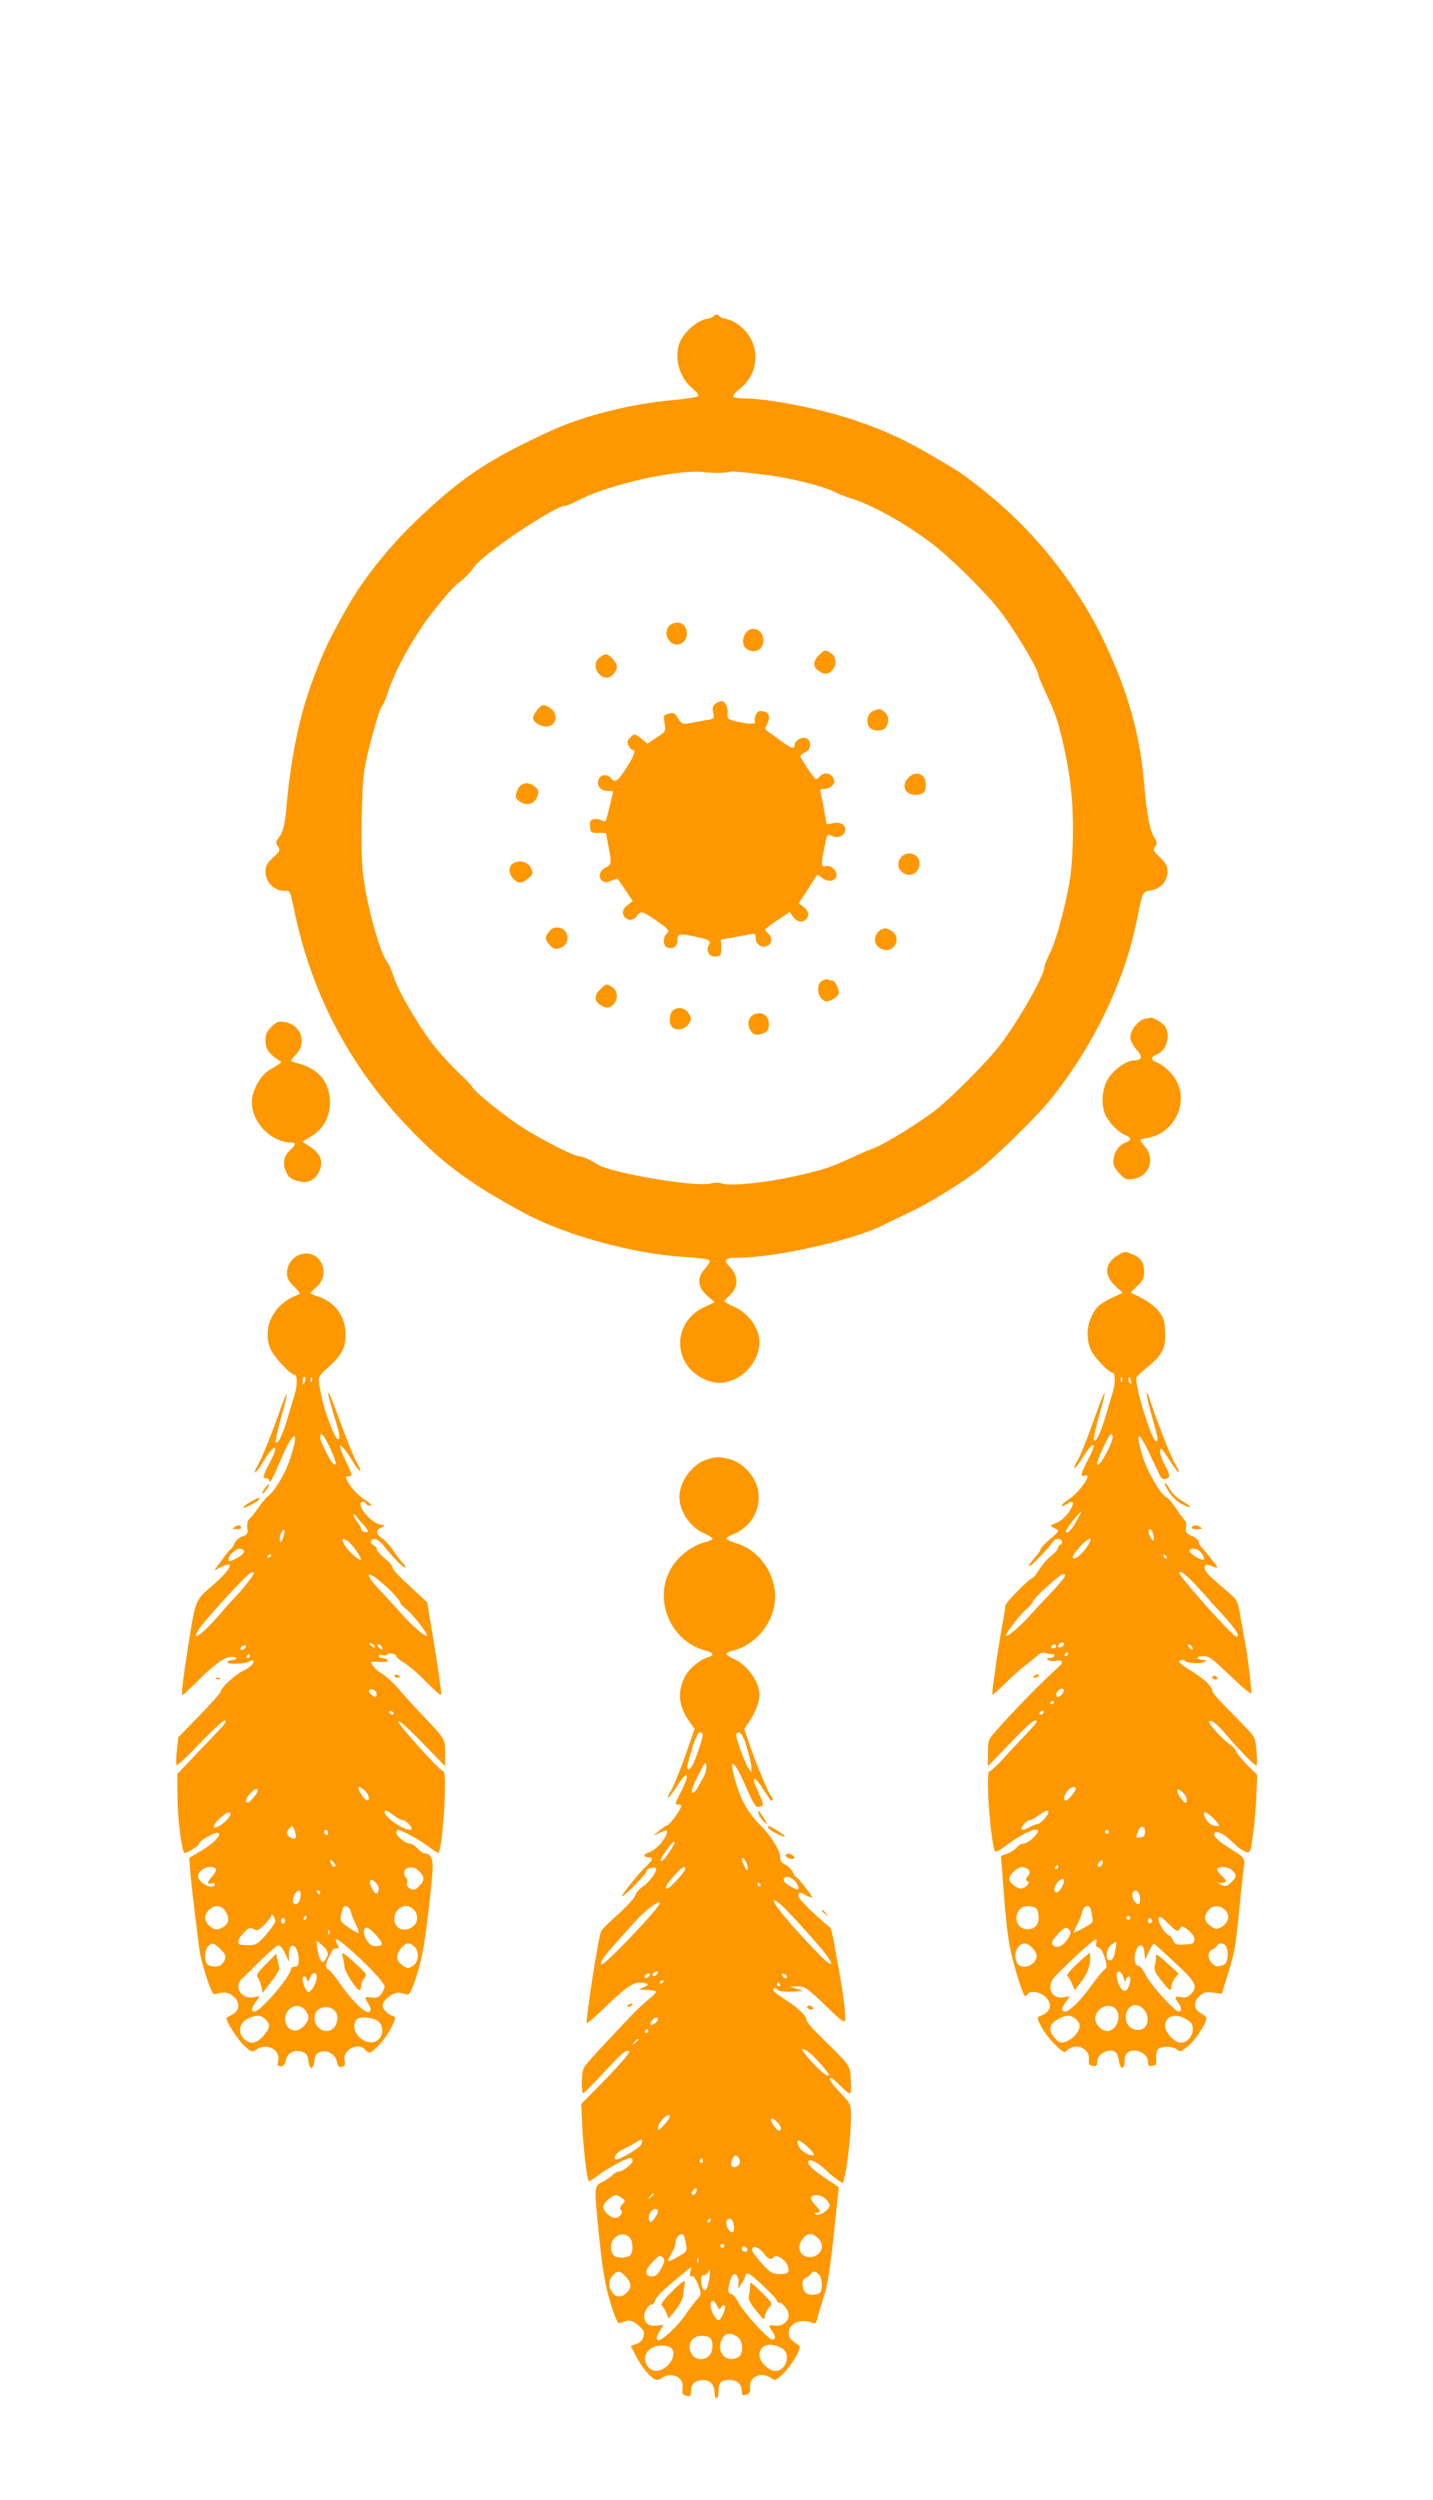
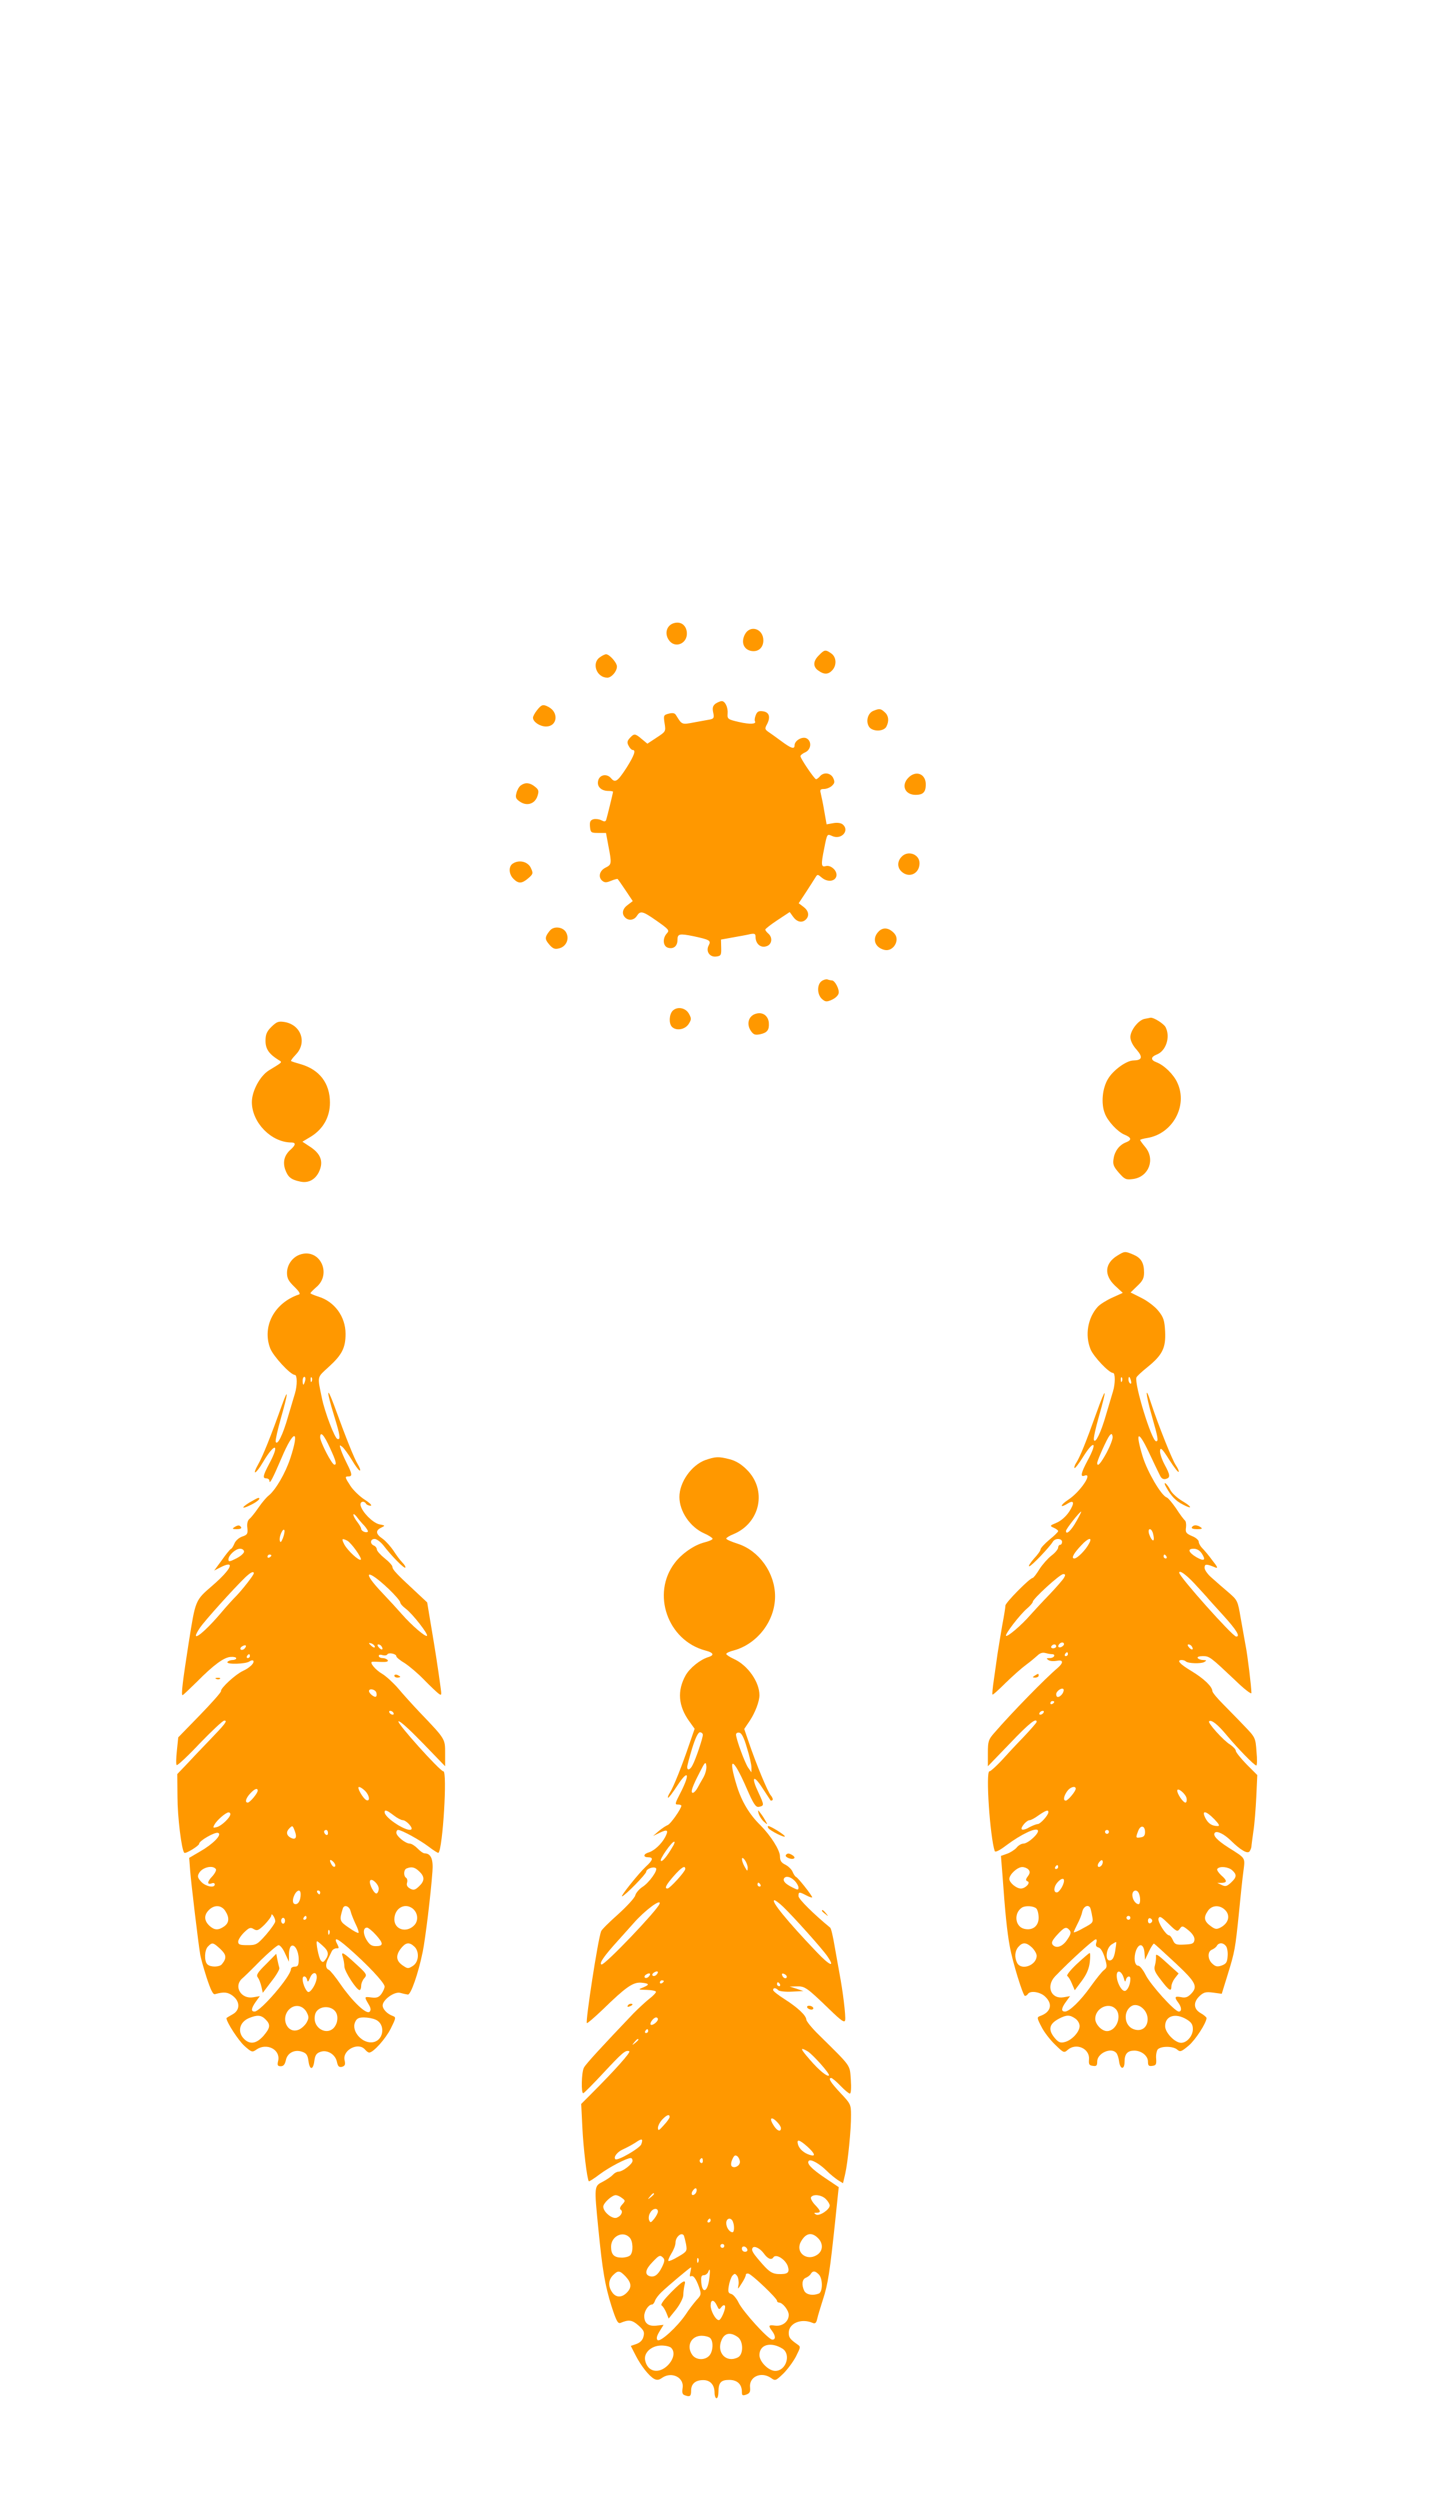
<svg xmlns="http://www.w3.org/2000/svg" version="1.0" width="734pt" height="1280pt" viewBox="0 0 734 1280" preserveAspectRatio="xMidYMid meet">
  <g transform="translate(0,1280) scale(0.1,-0.1)" fill="#ff9800" stroke="none">
-     <path d="M3656 11181 c-3 -5 -22 -12 -41 -15 -43 -8 -106 -63 -129 -110 -37 -77 -10 -187 60 -244 24 -20 35 -35 29 -41 -6 -5 -65 -14 -132 -20 -211 -19 -452 -80 -613 -153 -318 -146 -452 -233 -673 -440 -155 -145 -292 -315 -379 -469 -89 -159 -108 -198 -152 -308 -87 -216 -134 -434 -160 -726 -7 -79 -17 -118 -38 -144 -16 -21 -17 -27 -4 -45 12 -19 10 -24 -25 -57 -32 -29 -39 -43 -39 -73 0 -57 52 -104 107 -97 17 2 21 -8 38 -90 83 -411 267 -774 544 -1076 200 -218 342 -326 638 -485 212 -114 559 -209 820 -224 61 -4 117 -10 124 -15 9 -5 3 -18 -20 -45 -43 -49 -39 -94 14 -141 l36 -31 -54 -25 c-165 -76 -164 -296 3 -370 54 -24 97 -24 153 1 72 32 127 113 127 188 0 71 -54 148 -126 181 -30 13 -54 27 -54 30 0 3 14 18 30 33 43 40 42 99 -1 142 -36 37 -27 48 41 48 198 1 600 92 750 170 19 10 79 39 132 64 94 43 279 158 363 225 95 77 291 270 359 355 216 270 374 597 437 905 32 158 30 155 74 162 50 8 85 47 85 96 0 29 -8 43 -39 73 -34 32 -37 39 -25 55 12 16 11 23 -5 49 -23 39 -37 117 -51 276 -21 251 -83 470 -206 729 -110 230 -276 459 -469 642 -86 83 -233 200 -300 240 -231 139 -327 186 -510 248 -170 58 -438 110 -562 111 -28 0 -54 4 -57 9 -4 5 13 24 35 42 104 83 105 233 2 318 -21 17 -52 34 -70 37 -18 3 -36 10 -39 15 -3 5 -9 9 -14 9 -5 0 -11 -4 -14 -9z m38 -802 c22 1 42 4 45 6 10 5 192 -15 276 -31 115 -22 225 -53 260 -73 17 -9 57 -25 90 -35 105 -33 262 -120 403 -225 91 -68 265 -238 344 -336 77 -96 208 -313 208 -345 0 -6 18 -48 39 -93 50 -105 63 -146 94 -287 43 -192 54 -400 33 -620 -11 -111 -71 -347 -106 -415 -16 -33 -30 -67 -30 -75 0 -50 -166 -333 -255 -435 -76 -88 -191 -203 -280 -281 -71 -61 -288 -197 -347 -216 -18 -6 -69 -28 -113 -49 -103 -48 -145 -61 -285 -92 -147 -33 -324 -51 -367 -38 -19 6 -45 6 -62 1 -74 -21 -514 54 -581 98 -32 22 -79 42 -96 42 -24 0 -176 77 -279 141 -97 61 -251 185 -269 217 -5 9 -36 41 -69 71 -32 31 -85 88 -116 126 -75 92 -188 283 -213 359 -11 34 -25 68 -32 76 -40 49 -106 286 -127 457 -7 53 -9 172 -6 303 6 209 7 219 46 374 22 87 47 166 54 175 8 9 20 34 27 56 34 108 97 231 184 360 45 68 161 206 181 218 18 9 72 64 82 82 34 59 413 315 467 315 9 0 39 13 68 28 154 82 518 163 653 144 22 -3 58 -4 79 -3z" />
    <path d="M3448 9608 c-33 -12 -45 -51 -23 -84 31 -48 99 -20 93 39 -4 38 -34 58 -70 45z" />
    <path d="M3815 9551 c-20 -40 -6 -76 32 -84 36 -7 63 16 63 54 0 60 -68 82 -95 30z" />
    <path d="M4195 9445 c-31 -30 -32 -59 -3 -79 29 -21 51 -20 71 2 24 26 21 68 -5 86 -30 21 -35 20 -63 -9z" />
    <path d="M3072 9434 c-43 -30 -16 -104 39 -104 21 0 49 32 49 57 0 20 -38 63 -56 63 -5 0 -20 -7 -32 -16z" />
    <path d="M3665 9197 c-14 -11 -17 -22 -12 -45 6 -27 3 -32 -16 -36 -12 -2 -49 -9 -82 -15 -63 -12 -62 -12 -91 35 -7 13 -17 15 -38 10 -27 -7 -28 -9 -22 -49 7 -43 6 -43 -41 -74 l-47 -31 -29 24 c-34 29 -39 29 -61 5 -14 -15 -15 -24 -6 -40 6 -12 15 -21 20 -21 19 0 9 -28 -32 -93 -45 -69 -57 -77 -78 -52 -21 25 -59 19 -66 -12 -8 -30 15 -53 53 -53 13 0 23 -2 23 -4 0 -6 -30 -128 -35 -144 -4 -10 -10 -10 -25 -2 -12 6 -30 8 -41 5 -16 -5 -19 -14 -17 -38 3 -30 5 -32 42 -32 l40 0 12 -65 c18 -92 17 -97 -13 -112 -32 -15 -41 -49 -18 -68 12 -10 21 -10 45 0 17 7 32 11 34 9 2 -2 21 -29 41 -59 l36 -54 -25 -19 c-28 -20 -33 -46 -14 -65 18 -18 46 -14 60 8 18 28 29 26 103 -26 61 -43 65 -48 51 -63 -24 -26 -20 -67 6 -74 28 -8 48 9 48 39 0 33 9 35 83 20 83 -18 90 -22 77 -47 -16 -30 5 -61 38 -57 25 3 27 7 26 45 l-1 42 61 11 c34 6 73 13 89 17 22 4 27 2 27 -14 0 -34 24 -57 53 -49 31 7 37 45 12 66 -8 7 -15 16 -15 20 0 4 28 26 63 49 l62 41 18 -25 c20 -27 46 -32 65 -13 19 19 14 45 -13 65 l-24 18 37 56 c20 31 42 65 48 75 11 18 12 18 31 2 29 -26 69 -23 77 5 7 27 -28 60 -55 52 -23 -7 -24 9 -8 87 16 81 15 79 42 67 47 -21 91 29 53 60 -9 7 -28 10 -48 6 l-34 -6 -12 68 c-6 37 -15 78 -18 91 -5 18 -2 22 17 22 12 0 30 7 40 16 14 13 16 20 7 40 -13 27 -49 32 -68 9 -7 -8 -16 -15 -20 -15 -8 0 -80 106 -80 118 0 5 11 14 25 20 30 14 34 56 7 71 -22 12 -62 -11 -62 -35 0 -22 -17 -17 -68 21 -26 19 -56 41 -67 48 -18 13 -18 17 -6 39 19 37 11 62 -22 66 -21 3 -29 -2 -36 -20 -5 -13 -7 -26 -4 -31 9 -15 -25 -17 -82 -4 -57 13 -60 16 -58 42 3 33 -13 65 -30 65 -7 0 -21 -6 -32 -13z" />
    <path d="M2751 9164 c-12 -15 -21 -32 -21 -39 0 -21 35 -45 67 -45 57 0 67 71 13 100 -28 15 -36 13 -59 -16z" />
    <path d="M4473 9160 c-27 -11 -39 -51 -23 -79 15 -28 75 -29 90 -2 15 29 12 56 -8 74 -21 19 -27 20 -59 7z" />
    <path d="M4651 8816 c-36 -39 -15 -86 39 -86 37 0 51 13 52 50 2 58 -51 79 -91 36z" />
    <path d="M2667 8778 c-9 -7 -19 -25 -22 -40 -6 -21 -2 -30 20 -44 35 -23 75 -10 88 30 8 25 7 32 -13 48 -26 21 -50 23 -73 6z" />
    <path d="M4617 8412 c-22 -24 -21 -55 1 -75 39 -36 92 -10 92 43 0 47 -61 68 -93 32z" />
    <path d="M2628 8379 c-24 -14 -23 -54 2 -79 26 -26 43 -25 76 3 25 22 26 25 13 53 -15 32 -59 43 -91 23z" />
    <path d="M2824 8042 c-6 -4 -16 -17 -23 -29 -9 -18 -7 -26 12 -49 19 -22 29 -26 51 -20 36 9 54 48 36 81 -13 25 -52 34 -76 17z" />
    <path d="M4501 8031 c-36 -36 -21 -83 30 -95 44 -10 80 49 51 83 -27 31 -58 35 -81 12z" />
    <path d="M4208 7776 c-24 -18 -23 -68 2 -91 17 -15 24 -16 49 -5 17 7 33 21 36 32 7 19 -18 68 -34 68 -5 0 -15 2 -23 5 -7 2 -21 -2 -30 -9z" />
-     <path d="M3075 7735 c-31 -30 -32 -59 -3 -79 29 -21 51 -20 71 2 24 26 21 68 -5 86 -30 21 -35 20 -63 -9z" />
    <path d="M3446 7625 c-19 -19 -21 -66 -4 -83 22 -22 66 -14 85 14 15 24 15 29 2 53 -17 31 -59 39 -83 16z" />
    <path d="M3868 7608 c-34 -12 -45 -51 -23 -85 14 -21 22 -24 48 -19 37 8 48 22 45 60 -4 37 -34 57 -70 44z" />
    <path d="M5863 7583 c-32 -6 -73 -59 -73 -93 0 -19 12 -43 32 -65 33 -38 28 -54 -16 -55 -36 0 -105 -50 -131 -95 -29 -48 -36 -126 -16 -176 14 -39 66 -95 101 -109 36 -15 38 -27 8 -39 -34 -13 -58 -44 -64 -83 -5 -29 -1 -41 27 -73 30 -34 36 -37 73 -32 81 11 115 102 61 165 -14 17 -25 32 -25 35 0 2 16 7 36 10 130 21 209 164 155 282 -19 43 -68 91 -108 106 -30 11 -29 27 1 39 49 18 72 91 46 141 -10 18 -61 50 -77 48 -4 -1 -18 -4 -30 -6z" />
    <path d="M1390 7542 c-24 -24 -30 -39 -30 -72 0 -41 18 -67 66 -97 21 -13 25 -9 -49 -54 -46 -29 -87 -106 -87 -163 1 -105 100 -206 203 -206 23 0 22 -13 -4 -36 -32 -28 -41 -62 -29 -100 14 -40 29 -54 77 -64 46 -11 86 14 103 65 15 45 -2 81 -53 114 l-38 25 45 27 c62 39 96 100 96 173 0 99 -53 169 -150 197 -25 7 -47 14 -49 16 -3 2 9 17 25 34 58 61 26 152 -59 166 -31 5 -40 1 -67 -25z" />
    <path d="M1543 6378 c-42 -11 -73 -52 -73 -96 0 -27 8 -42 37 -70 23 -22 33 -37 25 -40 -126 -42 -191 -163 -148 -276 16 -41 104 -136 126 -136 13 0 13 -54 1 -94 -5 -17 -21 -71 -36 -121 -26 -92 -55 -150 -63 -127 -2 7 10 61 27 121 37 129 40 163 5 66 -54 -152 -98 -262 -121 -302 -35 -62 -13 -53 24 10 61 103 88 97 33 -6 -34 -64 -36 -77 -15 -77 8 0 15 -6 15 -12 0 -21 16 9 61 114 64 152 96 153 46 1 -25 -76 -75 -162 -111 -191 -12 -9 -36 -38 -53 -63 -17 -25 -38 -51 -46 -57 -9 -8 -13 -25 -10 -46 3 -30 0 -35 -27 -44 -17 -6 -34 -22 -39 -35 -6 -14 -13 -26 -18 -28 -5 -2 -26 -28 -47 -58 l-39 -53 31 16 c80 41 59 -7 -39 -92 -90 -78 -87 -71 -123 -297 -30 -192 -39 -265 -31 -265 3 0 35 31 73 68 86 87 140 127 175 128 15 1 27 -2 27 -7 0 -5 -9 -9 -19 -9 -11 0 -23 -5 -26 -10 -8 -14 95 -11 113 3 7 5 15 7 19 4 9 -10 -16 -36 -53 -53 -39 -18 -115 -89 -112 -103 2 -5 -47 -60 -108 -123 l-111 -114 -7 -68 c-4 -37 -5 -71 -1 -74 3 -4 57 46 118 111 62 64 118 117 126 117 18 0 6 -16 -80 -105 -37 -38 -88 -92 -114 -120 l-47 -49 1 -116 c0 -102 21 -274 35 -287 6 -7 76 36 76 46 0 16 82 62 97 56 23 -8 -26 -58 -95 -97 l-53 -31 5 -66 c5 -64 41 -366 51 -426 2 -16 17 -70 33 -120 21 -64 33 -89 43 -86 46 13 66 11 92 -9 38 -30 37 -74 -3 -95 -16 -9 -30 -17 -30 -19 0 -20 61 -114 92 -142 36 -32 40 -34 61 -19 52 37 124 1 112 -56 -6 -24 -3 -29 13 -29 14 0 21 9 26 30 7 38 45 58 84 44 21 -7 28 -17 32 -47 6 -48 24 -48 30 0 4 30 11 40 32 47 35 12 77 -14 84 -53 5 -22 10 -27 26 -24 15 5 18 11 13 34 -12 52 71 95 105 54 7 -8 16 -15 21 -15 21 0 83 69 110 122 27 54 28 59 12 65 -29 10 -53 35 -53 54 0 29 59 72 89 65 14 -4 32 -8 40 -9 15 -2 53 106 76 218 14 69 41 290 50 412 5 63 -8 93 -40 93 -7 0 -23 11 -36 25 -13 13 -31 25 -40 25 -22 0 -69 38 -69 56 0 8 4 14 9 14 18 0 111 -51 157 -86 25 -19 48 -34 50 -31 22 22 46 417 25 417 -17 0 -241 249 -230 256 7 4 57 -42 125 -112 l114 -118 0 66 c0 75 2 72 -130 210 -36 38 -85 92 -110 122 -25 29 -62 63 -82 75 -35 20 -68 60 -51 62 4 1 25 0 47 -1 25 -1 36 2 32 9 -4 6 -16 11 -27 11 -10 0 -19 5 -19 11 0 6 8 8 19 4 11 -3 22 -2 25 4 7 11 46 3 46 -10 0 -5 19 -21 43 -35 23 -15 67 -52 97 -83 30 -31 64 -63 74 -71 18 -14 19 -13 12 35 -12 89 -27 187 -48 310 l-20 120 -61 57 c-93 86 -117 111 -117 125 0 7 -18 27 -40 44 -22 18 -40 38 -40 46 0 7 -7 16 -15 19 -21 9 -19 34 4 34 10 0 30 -15 44 -32 42 -55 107 -121 113 -115 3 3 -4 15 -15 26 -11 11 -31 38 -45 60 -14 21 -39 49 -55 61 -37 25 -39 43 -8 58 21 10 21 11 -11 17 -33 8 -86 61 -95 96 -5 20 17 27 28 9 3 -5 14 -10 23 -10 10 0 -3 14 -30 31 -25 16 -58 48 -72 69 -30 46 -31 50 -11 50 21 0 19 13 -9 68 -13 26 -27 58 -31 72 -7 22 -6 23 9 11 9 -8 31 -38 49 -68 17 -29 35 -53 40 -53 5 0 0 15 -11 33 -18 30 -57 126 -121 302 -39 105 -39 74 -1 -50 33 -107 36 -129 18 -123 -14 5 -64 136 -79 208 -24 117 -27 104 36 162 67 61 85 97 85 168 0 89 -57 166 -140 191 -22 7 -40 15 -40 17 0 3 14 17 30 31 80 67 21 196 -77 169z m20 -648 c-3 -11 -7 -20 -9 -20 -2 0 -4 9 -4 20 0 11 4 20 9 20 5 0 7 -9 4 -20z m34 -2 c-3 -8 -6 -5 -6 6 -1 11 2 17 5 13 3 -3 4 -12 1 -19z m94 -344 c30 -65 35 -84 22 -84 -13 0 -73 117 -73 140 0 35 20 13 51 -56z m174 -395 c13 -15 22 -29 19 -32 -8 -8 -34 3 -34 15 0 5 -9 21 -20 35 -11 14 -20 31 -20 37 0 6 7 2 16 -9 8 -11 25 -32 39 -46z m-416 -65 c-9 -22 -13 -25 -16 -12 -5 19 18 69 24 52 2 -6 -2 -24 -8 -40z m330 -13 c21 -12 76 -89 69 -97 -9 -8 -67 46 -84 77 -16 31 -13 34 15 20z m-529 -56 c0 -8 -18 -24 -40 -35 -34 -17 -40 -18 -40 -5 0 21 36 55 60 55 11 0 20 -7 20 -15z m140 -19 c0 -3 -4 -8 -10 -11 -5 -3 -10 -1 -10 4 0 6 5 11 10 11 6 0 10 -2 10 -4z m-90 -92 c0 -9 -59 -84 -89 -115 -14 -14 -51 -54 -81 -90 -93 -109 -163 -159 -106 -74 25 37 173 201 231 257 28 27 45 35 45 22z m693 -82 c31 -30 57 -60 57 -67 0 -6 12 -20 28 -32 34 -25 117 -131 109 -139 -7 -8 -80 55 -128 110 -19 22 -64 71 -101 110 -109 114 -81 128 35 18z m-73 -294 c0 -6 -6 -5 -15 2 -8 7 -15 14 -15 16 0 2 7 1 15 -2 8 -4 15 -11 15 -16z m-668 -10 c-6 -6 -15 -8 -19 -4 -4 4 -1 11 7 16 19 12 27 3 12 -12z m703 11 c11 -17 -1 -21 -15 -4 -8 9 -8 15 -2 15 6 0 14 -5 17 -11z m-675 -49 c0 -5 -5 -10 -11 -10 -5 0 -7 5 -4 10 3 6 8 10 11 10 2 0 4 -4 4 -10z m647 -185 c3 -9 3 -19 -1 -22 -7 -7 -36 16 -36 28 0 15 30 10 37 -6z m88 -105 c3 -5 2 -10 -4 -10 -5 0 -13 5 -16 10 -3 6 -2 10 4 10 5 0 13 -4 16 -10z m-145 -400 c22 -22 27 -54 8 -48 -17 6 -53 68 -39 68 6 0 20 -9 31 -20z m-550 1 c0 -13 -40 -61 -51 -61 -16 0 -10 23 13 47 22 24 38 30 38 14z m696 -126 c18 -14 39 -25 47 -25 17 0 53 -38 44 -47 -18 -17 -137 58 -137 88 0 14 11 11 46 -16z m-836 6 c0 -17 -44 -59 -68 -66 -21 -6 -23 -5 -13 13 12 22 58 62 72 62 5 0 9 -4 9 -9z m330 -87 c13 -33 4 -47 -21 -34 -22 12 -25 30 -7 48 16 16 17 16 28 -14z m170 -10 c0 -8 -4 -12 -10 -9 -5 3 -10 10 -10 16 0 5 5 9 10 9 6 0 10 -7 10 -16z m36 -171 c-4 -4 -11 -1 -16 7 -16 25 -11 35 7 17 9 -9 13 -20 9 -24z m-610 -14 c3 -6 -6 -23 -20 -38 -26 -27 -26 -44 0 -34 8 3 14 0 14 -6 0 -20 -46 -11 -69 13 -18 20 -21 28 -12 44 16 31 72 44 87 21z m1041 -11 c29 -27 29 -49 -1 -77 -20 -19 -28 -21 -46 -11 -14 8 -19 17 -15 30 3 10 1 21 -5 25 -14 9 -13 42 3 48 25 10 41 7 64 -15z m-207 -89 c0 -10 -4 -20 -10 -24 -12 -7 -43 52 -34 66 8 14 44 -19 44 -42z m-400 -28 c0 -30 -11 -51 -26 -51 -17 0 -18 24 -4 51 14 24 30 25 30 0z m100 9 c0 -5 -2 -10 -4 -10 -3 0 -8 5 -11 10 -3 6 -1 10 4 10 6 0 11 -4 11 -10z m-486 -95 c22 -34 20 -61 -6 -79 -30 -21 -50 -20 -76 4 -27 26 -28 54 -2 80 28 28 64 26 84 -5z m642 -2 c4 -16 16 -45 26 -66 11 -22 17 -41 14 -44 -2 -3 -25 9 -50 27 -47 32 -49 37 -30 98 7 22 34 12 40 -15z m317 15 c28 -22 32 -63 8 -87 -40 -40 -101 -21 -101 31 0 56 52 87 93 56z m-703 -66 c0 -7 -21 -38 -47 -68 -45 -51 -51 -54 -95 -54 -40 0 -48 3 -48 18 0 10 14 31 30 47 26 25 33 28 50 17 17 -10 24 -7 55 23 19 20 35 41 35 48 0 16 20 -14 20 -31z m160 18 c0 -5 -5 -10 -11 -10 -5 0 -7 5 -4 10 3 6 8 10 11 10 2 0 4 -4 4 -10z m-110 -15 c0 -8 -4 -15 -10 -15 -5 0 -10 7 -10 15 0 8 5 15 10 15 6 0 10 -7 10 -15z m465 -72 c40 -44 40 -58 0 -58 -22 0 -33 8 -48 33 -19 32 -17 62 3 62 6 0 27 -17 45 -37z m-238 5 c-3 -8 -6 -5 -6 6 -1 11 2 17 5 13 3 -3 4 -12 1 -19z m95 -70 c100 -87 188 -181 188 -200 0 -8 -7 -24 -16 -37 -13 -18 -24 -22 -50 -19 -39 5 -39 5 -17 -33 13 -21 14 -32 6 -40 -16 -16 -89 54 -149 141 -26 38 -53 71 -60 74 -17 7 -18 29 -2 59 6 12 14 29 18 37 4 8 15 14 24 14 12 -1 13 2 6 16 -23 43 -8 40 52 -12z m-128 8 c29 -26 32 -44 13 -70 -11 -15 -15 -15 -24 -4 -11 13 -27 98 -19 98 3 0 16 -11 30 -24z m-526 -15 c32 -30 34 -47 9 -78 -12 -16 -59 -17 -75 -1 -17 17 -15 74 4 92 21 21 25 21 62 -13z m994 12 c27 -25 24 -79 -7 -99 -23 -15 -27 -15 -49 0 -36 23 -41 50 -15 86 26 34 44 38 71 13z m-662 -35 l20 -43 0 37 c0 20 5 40 12 44 17 11 38 -26 38 -68 0 -31 -4 -38 -20 -38 -11 0 -20 -6 -20 -13 0 -36 -156 -217 -186 -217 -20 0 -17 17 6 50 l21 29 -35 -6 c-61 -10 -100 55 -57 95 11 9 55 52 97 95 43 42 84 77 91 77 8 0 23 -19 33 -42z m162 -129 c-4 -29 -29 -69 -42 -69 -11 0 -30 42 -30 66 0 20 18 18 23 -3 3 -14 6 -12 15 10 14 34 38 31 34 -4z m-52 -171 c13 -25 13 -31 0 -55 -9 -15 -28 -32 -43 -37 -56 -20 -91 60 -46 105 28 28 69 22 89 -13z m156 -15 c4 -13 2 -36 -5 -49 -31 -68 -126 -24 -107 51 13 51 99 50 112 -2z m-366 -23 c27 -27 25 -43 -11 -85 -36 -40 -69 -45 -99 -15 -35 35 -24 85 24 106 43 18 63 17 86 -6z m565 -2 c49 -22 42 -101 -10 -114 -55 -14 -118 54 -96 102 8 19 19 24 45 24 19 0 47 -5 61 -12z" />
    <path d="M1756 2779 c4 -13 8 -35 8 -49 1 -25 62 -120 78 -120 4 0 8 10 8 22 0 12 7 29 16 39 15 17 13 22 -41 71 -68 63 -80 69 -69 37z" />
    <path d="M1362 2742 c-44 -43 -51 -56 -41 -68 6 -8 14 -29 18 -46 l7 -32 44 58 c25 31 43 63 41 69 -2 7 -7 26 -10 42 l-6 31 -53 -54z" />
    <path d="M5722 6370 c-63 -39 -68 -98 -12 -152 l41 -38 -53 -24 c-29 -13 -63 -34 -75 -47 -51 -56 -67 -145 -37 -218 15 -37 94 -121 115 -121 12 0 12 -55 0 -94 -5 -17 -21 -71 -36 -121 -26 -91 -55 -150 -62 -128 -3 7 9 61 26 121 43 151 38 159 -13 17 -55 -154 -84 -224 -102 -253 -9 -13 -13 -26 -10 -29 2 -3 22 22 43 56 58 93 76 78 23 -19 -33 -62 -38 -85 -15 -76 46 17 -23 -84 -83 -123 -44 -29 -45 -46 -2 -19 32 20 35 1 6 -43 -16 -24 -42 -47 -64 -56 -36 -15 -36 -16 -14 -26 12 -5 22 -13 22 -17 0 -4 -20 -24 -45 -44 -25 -21 -45 -43 -45 -49 0 -7 -16 -29 -35 -49 -18 -21 -29 -38 -23 -38 11 0 104 98 121 126 11 19 47 18 47 -1 0 -8 -4 -15 -10 -15 -5 0 -10 -7 -10 -14 0 -8 -15 -27 -34 -41 -18 -14 -46 -45 -62 -70 -15 -25 -31 -45 -35 -45 -14 0 -139 -126 -139 -141 0 -8 -7 -52 -16 -99 -8 -47 -19 -112 -24 -145 -5 -33 -13 -93 -19 -134 -6 -41 -10 -76 -7 -78 2 -2 32 25 67 60 35 34 82 76 104 92 22 16 48 38 59 48 12 12 26 17 40 13 11 -3 27 -6 34 -6 22 0 12 -20 -10 -20 -19 0 -20 -2 -8 -10 8 -6 27 -7 43 -4 33 7 36 -9 5 -36 -63 -53 -237 -231 -325 -333 -30 -34 -33 -43 -33 -104 l0 -67 113 117 c98 103 137 134 137 110 0 -3 -30 -38 -67 -77 -38 -39 -90 -95 -116 -124 -27 -28 -53 -52 -59 -52 -20 0 3 -335 27 -408 3 -8 24 2 62 31 74 55 150 91 159 75 9 -14 -50 -68 -74 -68 -10 0 -26 -9 -35 -21 -10 -11 -32 -25 -49 -31 l-31 -11 8 -101 c13 -183 23 -286 37 -361 14 -80 68 -255 78 -255 5 0 12 5 15 10 12 19 65 11 90 -15 39 -38 27 -79 -28 -98 -16 -6 -16 -10 7 -54 13 -27 45 -68 70 -92 43 -42 46 -44 64 -28 44 40 116 7 110 -49 -2 -24 1 -30 20 -32 18 -3 22 1 22 22 0 43 72 75 98 44 6 -7 12 -26 14 -42 5 -43 28 -46 28 -4 0 41 15 58 50 58 37 0 70 -27 70 -56 0 -21 4 -25 23 -22 18 2 21 8 19 36 -2 18 2 40 8 48 16 18 79 18 100 -1 15 -13 21 -11 59 21 36 31 91 117 91 141 0 4 -14 16 -30 25 -37 21 -39 56 -5 88 21 19 31 22 69 17 l44 -6 30 97 c37 120 39 132 58 317 8 83 18 179 23 214 9 71 13 64 -77 121 -58 37 -82 63 -69 76 11 11 48 -8 80 -39 52 -51 88 -72 98 -56 5 8 9 19 9 24 0 6 5 40 10 78 6 37 12 117 15 177 l5 111 -55 55 c-30 31 -55 62 -55 69 0 7 -13 21 -29 32 -35 21 -116 112 -108 119 11 11 45 -16 92 -73 58 -69 140 -153 150 -153 4 0 5 32 1 71 -5 71 -6 73 -63 132 -32 34 -82 84 -110 113 -29 29 -53 58 -53 65 -1 23 -42 63 -108 103 -60 36 -77 56 -49 56 8 0 17 -3 21 -7 11 -11 78 -13 95 -3 13 8 12 9 -6 10 -12 0 -25 5 -28 10 -4 6 7 10 26 10 34 0 39 -4 166 -124 45 -44 83 -73 83 -65 0 29 -20 196 -30 244 -5 28 -16 91 -25 140 -15 88 -16 91 -61 130 -26 22 -64 55 -85 74 -22 18 -39 42 -39 53 0 21 9 21 55 2 15 -6 12 2 -15 36 -18 25 -42 53 -52 63 -10 10 -18 25 -18 33 0 8 -16 22 -35 29 -30 13 -34 19 -30 45 2 16 -1 32 -6 35 -4 3 -25 30 -44 60 -20 29 -42 56 -50 58 -28 11 -98 131 -122 209 -39 128 -24 139 31 23 26 -55 52 -110 58 -121 7 -14 16 -20 29 -17 25 7 24 19 -7 76 -14 27 -24 58 -22 70 2 18 12 8 46 -46 24 -38 46 -66 49 -64 3 3 -3 18 -14 34 -19 27 -93 214 -128 321 -30 95 -28 47 4 -65 33 -116 36 -133 23 -133 -23 0 -113 295 -101 327 2 6 28 30 58 54 75 61 93 97 89 181 -3 56 -8 73 -34 105 -16 21 -55 51 -87 67 l-56 28 34 33 c28 26 35 40 35 69 0 50 -15 75 -55 92 -43 18 -44 18 -83 -6z m25 -642 c-3 -8 -6 -5 -6 6 -1 11 2 17 5 13 3 -3 4 -12 1 -19z m46 2 c3 -11 1 -18 -4 -14 -5 3 -9 12 -9 20 0 20 7 17 13 -6z m-124 -367 c-31 -57 -49 -77 -49 -54 0 13 50 124 63 140 10 12 13 11 16 -5 2 -10 -12 -47 -30 -81z m-156 -353 c-26 -47 -53 -72 -53 -49 0 10 70 99 78 99 2 0 -9 -22 -25 -50z m391 -56 c3 -9 6 -23 6 -32 0 -21 -15 -5 -25 26 -7 25 9 31 19 6z m-325 -56 c-17 -34 -61 -78 -76 -78 -18 0 -4 26 36 68 35 38 58 43 40 10z m577 -53 c22 -34 12 -41 -27 -19 -42 25 -48 44 -15 44 16 0 32 -9 42 -25z m-181 -15 c3 -5 1 -10 -4 -10 -6 0 -11 5 -11 10 0 6 2 10 4 10 3 0 8 -4 11 -10z m139 -134 c28 -30 58 -63 66 -72 8 -10 48 -54 88 -98 66 -73 86 -106 64 -106 -18 0 -292 307 -292 327 0 15 32 -7 74 -51z m-663 27 c-5 -10 -39 -49 -76 -88 -37 -38 -81 -86 -98 -105 -45 -52 -117 -113 -124 -106 -7 7 71 109 109 141 15 13 28 28 28 33 0 15 139 142 156 142 11 0 12 -4 5 -17z m-1 -342 c0 -5 -7 -11 -15 -15 -15 -5 -20 5 -8 17 9 10 23 9 23 -2z m-40 -11 c0 -5 -7 -10 -16 -10 -8 0 -12 5 -9 10 3 6 10 10 16 10 5 0 9 -4 9 -10z m695 -1 c11 -17 -1 -21 -15 -4 -8 9 -8 15 -2 15 6 0 14 -5 17 -11z m-635 -39 c0 -5 -5 -10 -11 -10 -5 0 -7 5 -4 10 3 6 8 10 11 10 2 0 4 -4 4 -10z m-30 -205 c-16 -19 -30 -19 -30 0 0 17 33 38 38 24 2 -5 -2 -16 -8 -24z m-40 -39 c0 -3 -4 -8 -10 -11 -5 -3 -10 -1 -10 4 0 6 5 11 10 11 6 0 10 -2 10 -4z m-55 -56 c-3 -5 -11 -10 -16 -10 -6 0 -7 5 -4 10 3 6 11 10 16 10 6 0 7 -4 4 -10z m165 -389 c0 -13 -40 -61 -51 -61 -14 0 -11 23 7 48 15 22 44 30 44 13z m568 -50 c2 -11 -1 -21 -6 -21 -12 0 -42 44 -42 61 0 20 45 -17 48 -40z m-708 -70 c0 -15 -41 -61 -55 -61 -7 0 -27 -8 -44 -17 -16 -10 -33 -14 -37 -10 -9 8 24 47 40 47 7 0 27 11 46 25 38 26 50 30 50 16z m850 -36 c24 -25 29 -35 18 -35 -30 0 -49 12 -64 41 -21 42 3 38 46 -6z m-355 -66 c0 -17 -6 -25 -22 -27 -26 -4 -27 -3 -13 33 12 32 35 28 35 -6z m-185 1 c0 -5 -4 -10 -10 -10 -5 0 -10 5 -10 10 0 6 5 10 10 10 6 0 10 -4 10 -10z m-39 -173 c-16 -16 -26 0 -10 19 9 11 15 12 17 4 2 -6 -1 -17 -7 -23z m-221 -7 c0 -5 -5 -10 -11 -10 -5 0 -7 5 -4 10 3 6 8 10 11 10 2 0 4 -4 4 -10z m-152 -13 c9 -10 8 -19 -3 -34 -12 -16 -12 -22 -2 -26 18 -6 -10 -37 -34 -37 -23 0 -59 30 -59 49 0 23 41 61 66 61 12 0 26 -6 32 -13z m1044 -4 c24 -22 23 -35 -7 -63 -21 -19 -28 -21 -47 -12 l-23 11 23 0 c29 1 28 12 -3 39 -14 13 -23 27 -20 32 10 16 57 12 77 -7z m-862 -53 c0 -20 -24 -60 -37 -60 -18 0 -16 30 4 52 18 20 33 24 33 8z m384 -66 c9 -22 7 -54 -2 -54 -15 0 -32 24 -32 47 0 26 25 31 34 7z m-526 -76 c7 -7 12 -28 12 -48 0 -43 -32 -67 -75 -56 -46 12 -53 80 -11 108 17 12 61 9 74 -4z m276 4 c2 -4 7 -23 10 -42 7 -34 5 -36 -44 -62 -27 -16 -50 -25 -50 -22 0 4 9 23 19 43 11 20 22 48 25 64 6 25 29 37 40 19z m688 -9 c32 -28 23 -70 -21 -93 -20 -10 -27 -9 -50 8 -33 24 -37 44 -15 76 19 30 58 34 86 9z m-482 -43 c0 -5 -4 -10 -10 -10 -5 0 -10 5 -10 10 0 6 5 10 10 10 6 0 10 -4 10 -10z m253 -56 c12 17 15 16 46 -9 21 -18 31 -35 29 -49 -3 -18 -11 -21 -51 -23 -42 -2 -49 0 -59 22 -6 14 -15 25 -19 25 -17 0 -61 70 -55 87 6 14 14 9 51 -27 42 -41 46 -43 58 -26z m-141 41 c0 -5 -5 -11 -11 -13 -6 -2 -11 4 -11 13 0 9 5 15 11 13 6 -2 11 -8 11 -13z m-423 -49 c8 -10 6 -21 -12 -47 -24 -37 -57 -48 -75 -27 -8 11 -3 22 23 51 37 40 47 44 64 23z m136 -65 c-4 -13 0 -20 12 -23 11 -3 23 -23 32 -53 13 -45 13 -49 -6 -64 -11 -9 -40 -46 -66 -82 -50 -71 -109 -129 -132 -129 -21 0 -19 17 5 50 l21 29 -34 -6 c-64 -10 -90 57 -43 107 80 83 197 189 209 190 5 0 6 -8 2 -19z m97 -42 c-5 -30 -13 -45 -25 -47 -28 -6 -23 61 6 81 12 8 23 14 24 13 2 -1 -1 -22 -5 -47z m-426 19 c13 -13 24 -32 24 -42 0 -49 -78 -78 -100 -37 -15 29 -12 62 7 83 21 24 40 23 69 -4z m733 -78 c108 -101 119 -122 80 -161 -16 -16 -29 -20 -50 -15 -32 6 -35 0 -14 -28 18 -24 19 -46 3 -46 -21 0 -145 137 -170 188 -13 26 -30 47 -38 47 -19 0 -24 42 -11 78 16 40 39 34 43 -10 l3 -38 20 43 c11 23 23 41 26 40 4 -2 52 -46 108 -98z m260 86 c7 -8 11 -32 9 -53 -2 -31 -8 -39 -30 -47 -22 -8 -32 -6 -48 9 -25 22 -26 63 -2 72 9 4 21 12 25 20 10 17 32 17 46 -1z m-523 -164 c5 -20 8 -23 11 -9 5 19 23 23 23 5 0 -28 -13 -57 -26 -62 -17 -6 -44 42 -44 78 0 33 25 25 36 -12z m122 -204 c4 -47 -30 -74 -72 -58 -49 18 -54 93 -9 119 31 17 77 -17 81 -61z m-164 46 c35 -35 5 -114 -44 -114 -27 0 -60 35 -60 63 0 54 68 87 104 51z m-206 -50 c12 -8 22 -25 22 -38 0 -30 -40 -73 -76 -82 -22 -6 -32 -2 -51 20 -36 43 -30 73 22 100 38 20 55 20 83 0z m570 -4 c25 -15 32 -27 32 -50 0 -34 -30 -70 -60 -70 -32 0 -82 52 -82 85 0 53 52 70 110 35z" />
    <path d="M5516 2744 c-34 -32 -55 -59 -49 -62 6 -4 17 -22 24 -40 l14 -33 36 48 c25 34 37 62 41 96 3 26 3 47 -1 47 -3 -1 -33 -26 -65 -56z" />
    <path d="M5921 2784 c1 -10 -1 -31 -5 -46 -7 -23 -1 -36 31 -77 41 -54 53 -61 53 -32 0 10 8 29 18 42 l19 24 -60 54 c-43 40 -58 50 -56 35z" />
    <path d="M3613 5324 c-71 -26 -133 -113 -133 -189 0 -74 55 -155 128 -187 23 -10 42 -23 42 -27 0 -5 -19 -13 -43 -19 -51 -13 -115 -57 -151 -105 -120 -157 -37 -396 156 -448 43 -11 49 -24 16 -34 -42 -13 -94 -55 -116 -93 -44 -79 -38 -157 18 -235 l28 -39 -28 -81 c-37 -109 -80 -217 -98 -245 -8 -12 -13 -25 -10 -27 2 -3 24 26 48 63 53 81 66 64 21 -27 -36 -70 -36 -71 -16 -71 8 0 15 -3 15 -6 0 -15 -56 -95 -70 -99 -8 -3 -28 -16 -45 -30 l-30 -26 33 16 c41 20 48 15 29 -22 -19 -35 -55 -69 -84 -78 -28 -8 -30 -25 -3 -25 28 0 25 -14 -11 -47 -35 -32 -132 -153 -123 -153 12 0 124 114 124 126 0 14 35 28 49 19 14 -8 -34 -76 -70 -98 -16 -11 -32 -30 -35 -42 -3 -13 -43 -56 -87 -96 -45 -40 -85 -79 -88 -88 -16 -40 -81 -462 -73 -470 2 -3 39 29 82 70 117 114 154 140 196 137 43 -4 45 -10 9 -25 -26 -10 -25 -11 20 -12 26 -1 47 -5 47 -10 0 -5 -14 -20 -31 -33 -17 -13 -54 -47 -83 -76 -164 -172 -245 -260 -255 -279 -13 -25 -15 -136 -3 -131 5 2 51 48 102 103 99 106 114 119 133 112 11 -3 -71 -95 -197 -221 l-49 -49 6 -121 c5 -106 24 -264 33 -275 2 -2 27 14 56 36 48 36 138 83 159 83 5 0 9 -6 9 -14 0 -17 -51 -56 -73 -56 -8 0 -20 -7 -28 -16 -7 -8 -30 -24 -51 -35 -45 -23 -45 -21 -23 -243 21 -213 34 -288 67 -394 25 -77 33 -92 47 -86 42 18 59 15 91 -13 28 -25 32 -34 26 -57 -4 -18 -17 -31 -36 -38 l-29 -10 24 -47 c28 -55 69 -107 96 -122 14 -7 25 -6 41 6 50 34 115 0 104 -55 -3 -20 -1 -30 10 -34 28 -11 34 -6 34 23 0 35 22 54 62 54 36 0 58 -24 58 -65 0 -15 5 -28 10 -28 6 0 10 15 10 33 0 47 13 61 55 61 41 0 65 -22 65 -61 0 -19 3 -21 23 -14 17 6 21 15 19 35 -7 56 56 85 107 50 22 -16 24 -15 63 22 22 22 51 61 65 88 24 48 25 50 7 62 -37 26 -44 35 -44 59 0 49 64 76 122 51 13 -6 19 -1 24 21 3 15 17 60 29 98 26 78 36 147 63 403 l18 173 -70 47 c-70 47 -96 75 -83 88 10 10 55 -15 91 -51 17 -17 43 -38 58 -48 l26 -16 11 47 c14 61 31 231 30 303 0 54 -3 58 -55 113 -51 55 -64 76 -46 76 4 0 26 -18 47 -40 21 -22 43 -40 48 -40 6 0 8 30 5 71 -6 79 6 62 -165 231 -35 34 -63 69 -63 77 -1 21 -43 61 -112 105 -32 20 -58 41 -58 46 0 13 13 13 27 -1 5 -5 37 -9 69 -7 l59 3 -35 12 -35 11 37 1 c41 1 51 -6 167 -118 61 -59 77 -70 80 -55 4 20 -12 151 -29 239 -5 28 -16 90 -25 140 -8 49 -18 92 -23 95 -83 68 -162 146 -162 161 0 23 3 23 40 4 17 -9 30 -13 30 -10 0 9 -72 100 -82 104 -5 2 -13 14 -18 26 -5 13 -22 29 -37 37 -21 10 -28 20 -28 43 0 32 -48 107 -101 160 -55 54 -95 120 -120 201 -48 156 -20 149 50 -12 35 -81 47 -98 62 -96 29 6 29 8 0 71 -40 83 -28 99 19 26 22 -33 41 -62 42 -64 2 -2 6 -1 10 2 3 4 -1 15 -9 24 -16 19 -74 158 -113 273 l-23 67 29 43 c27 41 49 98 49 130 0 68 -60 153 -130 185 -22 10 -40 22 -40 26 0 5 17 13 38 18 121 33 212 151 212 277 0 120 -82 235 -193 270 -31 10 -57 21 -57 26 0 4 17 15 38 23 137 58 172 226 67 330 -28 28 -56 45 -87 53 -58 15 -72 14 -125 -4z m-13 -1407 c0 -17 -36 -124 -52 -154 -12 -25 -28 -31 -28 -11 0 7 11 49 25 95 17 55 31 83 40 83 8 0 15 -6 15 -13z m226 -67 c13 -41 23 -86 23 -100 l0 -25 -17 24 c-17 25 -61 144 -62 169 0 8 8 12 17 10 12 -2 24 -26 39 -78z m-223 -151 c-10 -17 -24 -42 -31 -55 -7 -13 -18 -24 -23 -24 -14 0 -3 32 35 105 27 54 31 57 34 33 2 -15 -5 -41 -15 -59z m-159 -357 c-28 -48 -52 -77 -59 -70 -8 7 55 97 68 98 5 0 1 -13 -9 -28z m386 -106 c-1 -19 -2 -19 -15 4 -20 35 -19 62 0 36 8 -11 15 -29 15 -40z m-320 -6 c0 -13 -79 -100 -91 -100 -17 0 -8 18 32 64 40 45 59 57 59 36z m560 -60 c11 -11 20 -27 20 -35 0 -14 -4 -13 -32 1 -36 18 -49 33 -42 46 9 14 33 9 54 -12z m-175 -20 c3 -5 1 -10 -4 -10 -6 0 -11 5 -11 10 0 6 2 10 4 10 3 0 8 -4 11 -10z m116 -113 c56 -54 202 -217 227 -254 42 -61 12 -49 -56 23 -150 157 -237 264 -215 264 5 0 25 -15 44 -33z m-633 14 c-12 -33 -281 -315 -297 -310 -14 5 14 45 86 124 26 29 61 68 77 86 57 66 146 132 134 100z m-16 -363 c-6 -6 -15 -8 -19 -4 -4 4 -1 11 7 16 19 12 27 3 12 -12z m-40 -10 c-6 -6 -15 -8 -19 -4 -4 4 -1 11 7 16 19 12 27 3 12 -12z m708 1 c0 -14 -17 -10 -23 5 -4 10 -1 13 9 9 7 -3 14 -9 14 -14z m-630 -23 c0 -3 -4 -8 -10 -11 -5 -3 -10 -1 -10 4 0 6 5 11 10 11 6 0 10 -2 10 -4z m595 -16 c3 -5 1 -10 -4 -10 -6 0 -11 5 -11 10 0 6 2 10 4 10 3 0 8 -4 11 -10z m-625 -179 c0 -13 -29 -35 -37 -28 -7 8 15 37 28 37 5 0 9 -4 9 -9z m-50 -61 c0 -5 -5 -10 -11 -10 -5 0 -7 5 -4 10 3 6 8 10 11 10 2 0 4 -4 4 -10z m-50 -44 c0 -2 -8 -10 -17 -17 -16 -13 -17 -12 -4 4 13 16 21 21 21 13z m866 -59 c26 -15 117 -117 110 -124 -8 -9 -52 27 -99 82 -48 55 -51 65 -11 42z m-706 -337 c0 -5 -13 -24 -30 -42 -25 -28 -29 -30 -30 -14 0 11 10 30 22 43 23 24 38 30 38 13z m570 -57 c0 -20 -17 -16 -34 9 -26 37 -20 55 9 28 14 -13 25 -29 25 -37z m-715 -82 c-6 -20 -122 -87 -133 -77 -11 11 10 38 40 51 18 8 46 23 63 34 33 23 40 21 30 -8z m850 -12 c40 -36 45 -54 13 -43 -30 9 -55 31 -61 55 -7 27 7 24 48 -12z m-345 -79 c0 -20 -29 -35 -42 -22 -5 5 -4 20 3 35 9 21 15 24 26 16 7 -6 13 -19 13 -29z m-190 4 c0 -8 -5 -12 -10 -9 -6 4 -8 11 -5 16 9 14 15 11 15 -7z m-39 -167 c-16 -16 -26 0 -10 19 9 11 15 12 17 4 2 -6 -1 -17 -7 -23z m-211 -1 c0 -2 -8 -10 -17 -17 -16 -13 -17 -12 -4 4 13 16 21 21 21 13z m-165 -20 c19 -14 19 -15 2 -34 -11 -12 -14 -22 -8 -26 15 -10 2 -34 -21 -42 -23 -7 -68 30 -68 57 0 18 44 59 64 59 7 0 21 -6 31 -14z m1045 -6 c11 -11 20 -26 20 -33 0 -21 -54 -57 -71 -46 -11 7 -11 9 4 9 23 0 22 9 -9 41 -14 15 -23 32 -20 38 11 18 54 13 76 -9z m-860 -64 c0 -8 -9 -24 -19 -37 -17 -21 -20 -22 -26 -7 -4 9 -2 26 5 37 12 24 40 28 40 7z m270 -46 c0 -5 -5 -10 -11 -10 -5 0 -7 5 -4 10 3 6 8 10 11 10 2 0 4 -4 4 -10z m114 -6 c9 -22 7 -54 -2 -54 -15 0 -32 24 -32 47 0 26 25 31 34 7z m-530 -80 c19 -18 21 -75 4 -92 -7 -7 -26 -12 -43 -12 -40 0 -55 16 -55 56 0 53 60 83 94 48z m279 9 c2 -5 7 -24 11 -44 6 -35 5 -38 -40 -64 -25 -15 -48 -25 -50 -22 -3 3 4 20 15 38 12 19 21 43 21 55 0 30 31 57 43 37z m687 -13 c28 -28 26 -66 -5 -86 -52 -34 -111 12 -84 65 25 47 56 54 89 21z m-480 -40 c0 -5 -4 -10 -10 -10 -5 0 -10 5 -10 10 0 6 5 10 10 10 6 0 10 -4 10 -10z m118 -18 c2 -7 -3 -12 -12 -12 -9 0 -16 7 -16 16 0 17 22 14 28 -4z m84 -20 c20 -28 39 -36 49 -21 13 21 61 -9 74 -44 11 -34 1 -43 -50 -41 -29 2 -44 11 -78 49 -51 58 -60 72 -52 85 8 13 39 -3 57 -28z m-515 -23 c9 -9 7 -21 -7 -49 -20 -40 -40 -53 -65 -44 -24 10 -18 35 17 71 35 37 39 38 55 22z m180 -21 c-3 -8 -6 -5 -6 6 -1 11 2 17 5 13 3 -3 4 -12 1 -19z m-41 -54 c-4 -15 -3 -23 2 -20 13 8 27 -11 43 -56 12 -36 11 -39 -13 -65 -14 -16 -39 -48 -55 -73 -44 -65 -132 -145 -145 -132 -7 7 -4 21 10 44 l21 34 -35 -4 c-42 -5 -64 11 -64 49 0 26 22 59 40 59 5 0 11 8 15 19 3 10 18 30 33 44 32 31 145 126 151 127 2 0 0 -12 -3 -26z m96 -39 c-9 -62 -35 -70 -40 -12 -2 28 0 37 13 37 8 0 18 7 22 15 10 28 12 11 5 -40z m-427 18 c30 -33 32 -56 5 -83 -26 -26 -55 -25 -74 2 -22 31 -20 64 4 88 26 26 34 25 65 -7z m989 11 c21 -21 21 -90 0 -98 -31 -12 -63 -6 -74 13 -15 30 -12 61 8 68 9 4 21 12 25 20 11 17 22 16 41 -3z m-411 -52 c-5 -27 -5 -27 16 6 12 18 21 37 21 43 0 6 6 9 14 7 18 -4 146 -126 146 -139 0 -5 5 -9 10 -9 19 0 50 -40 50 -63 0 -35 -33 -60 -70 -55 -34 5 -36 0 -15 -28 18 -24 19 -44 1 -44 -20 0 -151 144 -173 190 -10 21 -27 41 -37 44 -16 4 -18 11 -13 41 3 20 12 44 18 52 12 13 14 13 25 -1 6 -9 9 -28 7 -44z m-111 -107 c10 -22 12 -23 23 -8 7 9 14 12 18 7 7 -12 -19 -74 -31 -74 -16 0 -42 47 -42 75 0 32 17 32 32 0z m106 -161 c30 -20 31 -88 3 -104 -60 -32 -113 23 -85 88 15 36 45 42 82 16z m-140 -6 c17 -17 15 -68 -5 -90 -23 -25 -68 -23 -87 4 -32 45 -6 98 48 98 17 0 37 -5 44 -12z m370 -54 c45 -29 19 -114 -37 -114 -34 0 -81 47 -81 81 0 54 58 70 118 33z m-570 4 c21 -21 13 -58 -17 -89 -46 -46 -103 -35 -116 23 -10 40 31 78 83 78 21 0 43 -5 50 -12z" />
    <path d="M3436 1061 c-36 -37 -54 -61 -47 -66 6 -3 17 -20 24 -37 l12 -30 38 47 c21 27 37 60 37 74 0 14 3 36 6 49 10 35 -7 26 -70 -37z" />
-     <path d="M3842 1093 c0 -15 -3 -37 -6 -48 -5 -16 4 -35 36 -75 40 -50 43 -53 46 -30 2 14 12 34 22 45 18 20 18 21 -40 78 -57 56 -59 57 -58 30z" />
    <path d="M5974 5184 c24 -44 49 -70 85 -88 51 -27 48 -12 -3 18 -25 15 -53 40 -61 56 -8 16 -20 32 -26 35 -6 4 -4 -6 5 -21z" />
-     <path d="M1363 5188 c-20 -26 -26 -41 -15 -34 12 7 36 46 29 46 -3 0 -9 -6 -14 -12z" />
+     <path d="M1363 5188 z" />
    <path d="M1275 5105 c-44 -28 -36 -34 13 -9 31 15 51 34 35 34 -4 0 -26 -12 -48 -25z" />
    <path d="M1200 4980 c-12 -8 -9 -10 13 -10 16 0 26 4 22 10 -8 12 -16 12 -35 0z" />
    <path d="M6105 4980 c-4 -6 7 -10 27 -10 25 0 29 3 18 10 -19 13 -37 13 -45 0z" />
    <path d="M2020 4220 c0 -6 7 -10 15 -10 8 0 15 2 15 4 0 2 -7 6 -15 10 -8 3 -15 1 -15 -4z" />
    <path d="M5300 4220 c-13 -8 -12 -10 3 -10 9 0 17 5 17 10 0 12 -1 12 -20 0z" />
-     <path d="M6210 4210 c0 -5 7 -10 16 -10 8 0 12 5 9 10 -3 6 -10 10 -16 10 -5 0 -9 -4 -9 -10z" />
    <path d="M1108 4203 c7 -3 16 -2 19 1 4 3 -2 6 -13 5 -11 0 -14 -3 -6 -6z" />
    <path d="M3886 3513 c4 -12 15 -30 26 -40 20 -18 21 -17 10 2 -6 11 -17 29 -26 40 -15 20 -15 20 -10 -2z" />
    <path d="M3935 3440 c9 -14 85 -52 85 -43 0 8 -73 53 -85 53 -3 0 -3 -5 0 -10z" />
    <path d="M4025 3301 c-6 -11 33 -26 43 -16 4 3 0 10 -8 15 -19 12 -27 12 -35 1z" />
    <path d="M4210 3016 c0 -2 8 -10 18 -17 15 -13 16 -12 3 4 -13 16 -21 21 -21 13z" />
    <path d="M3215 2530 c-3 -6 1 -7 9 -4 18 7 21 14 7 14 -6 0 -13 -4 -16 -10z" />
    <path d="M4135 2520 c3 -5 13 -10 21 -10 8 0 12 5 9 10 -3 6 -13 10 -21 10 -8 0 -12 -4 -9 -10z" />
  </g>
</svg>